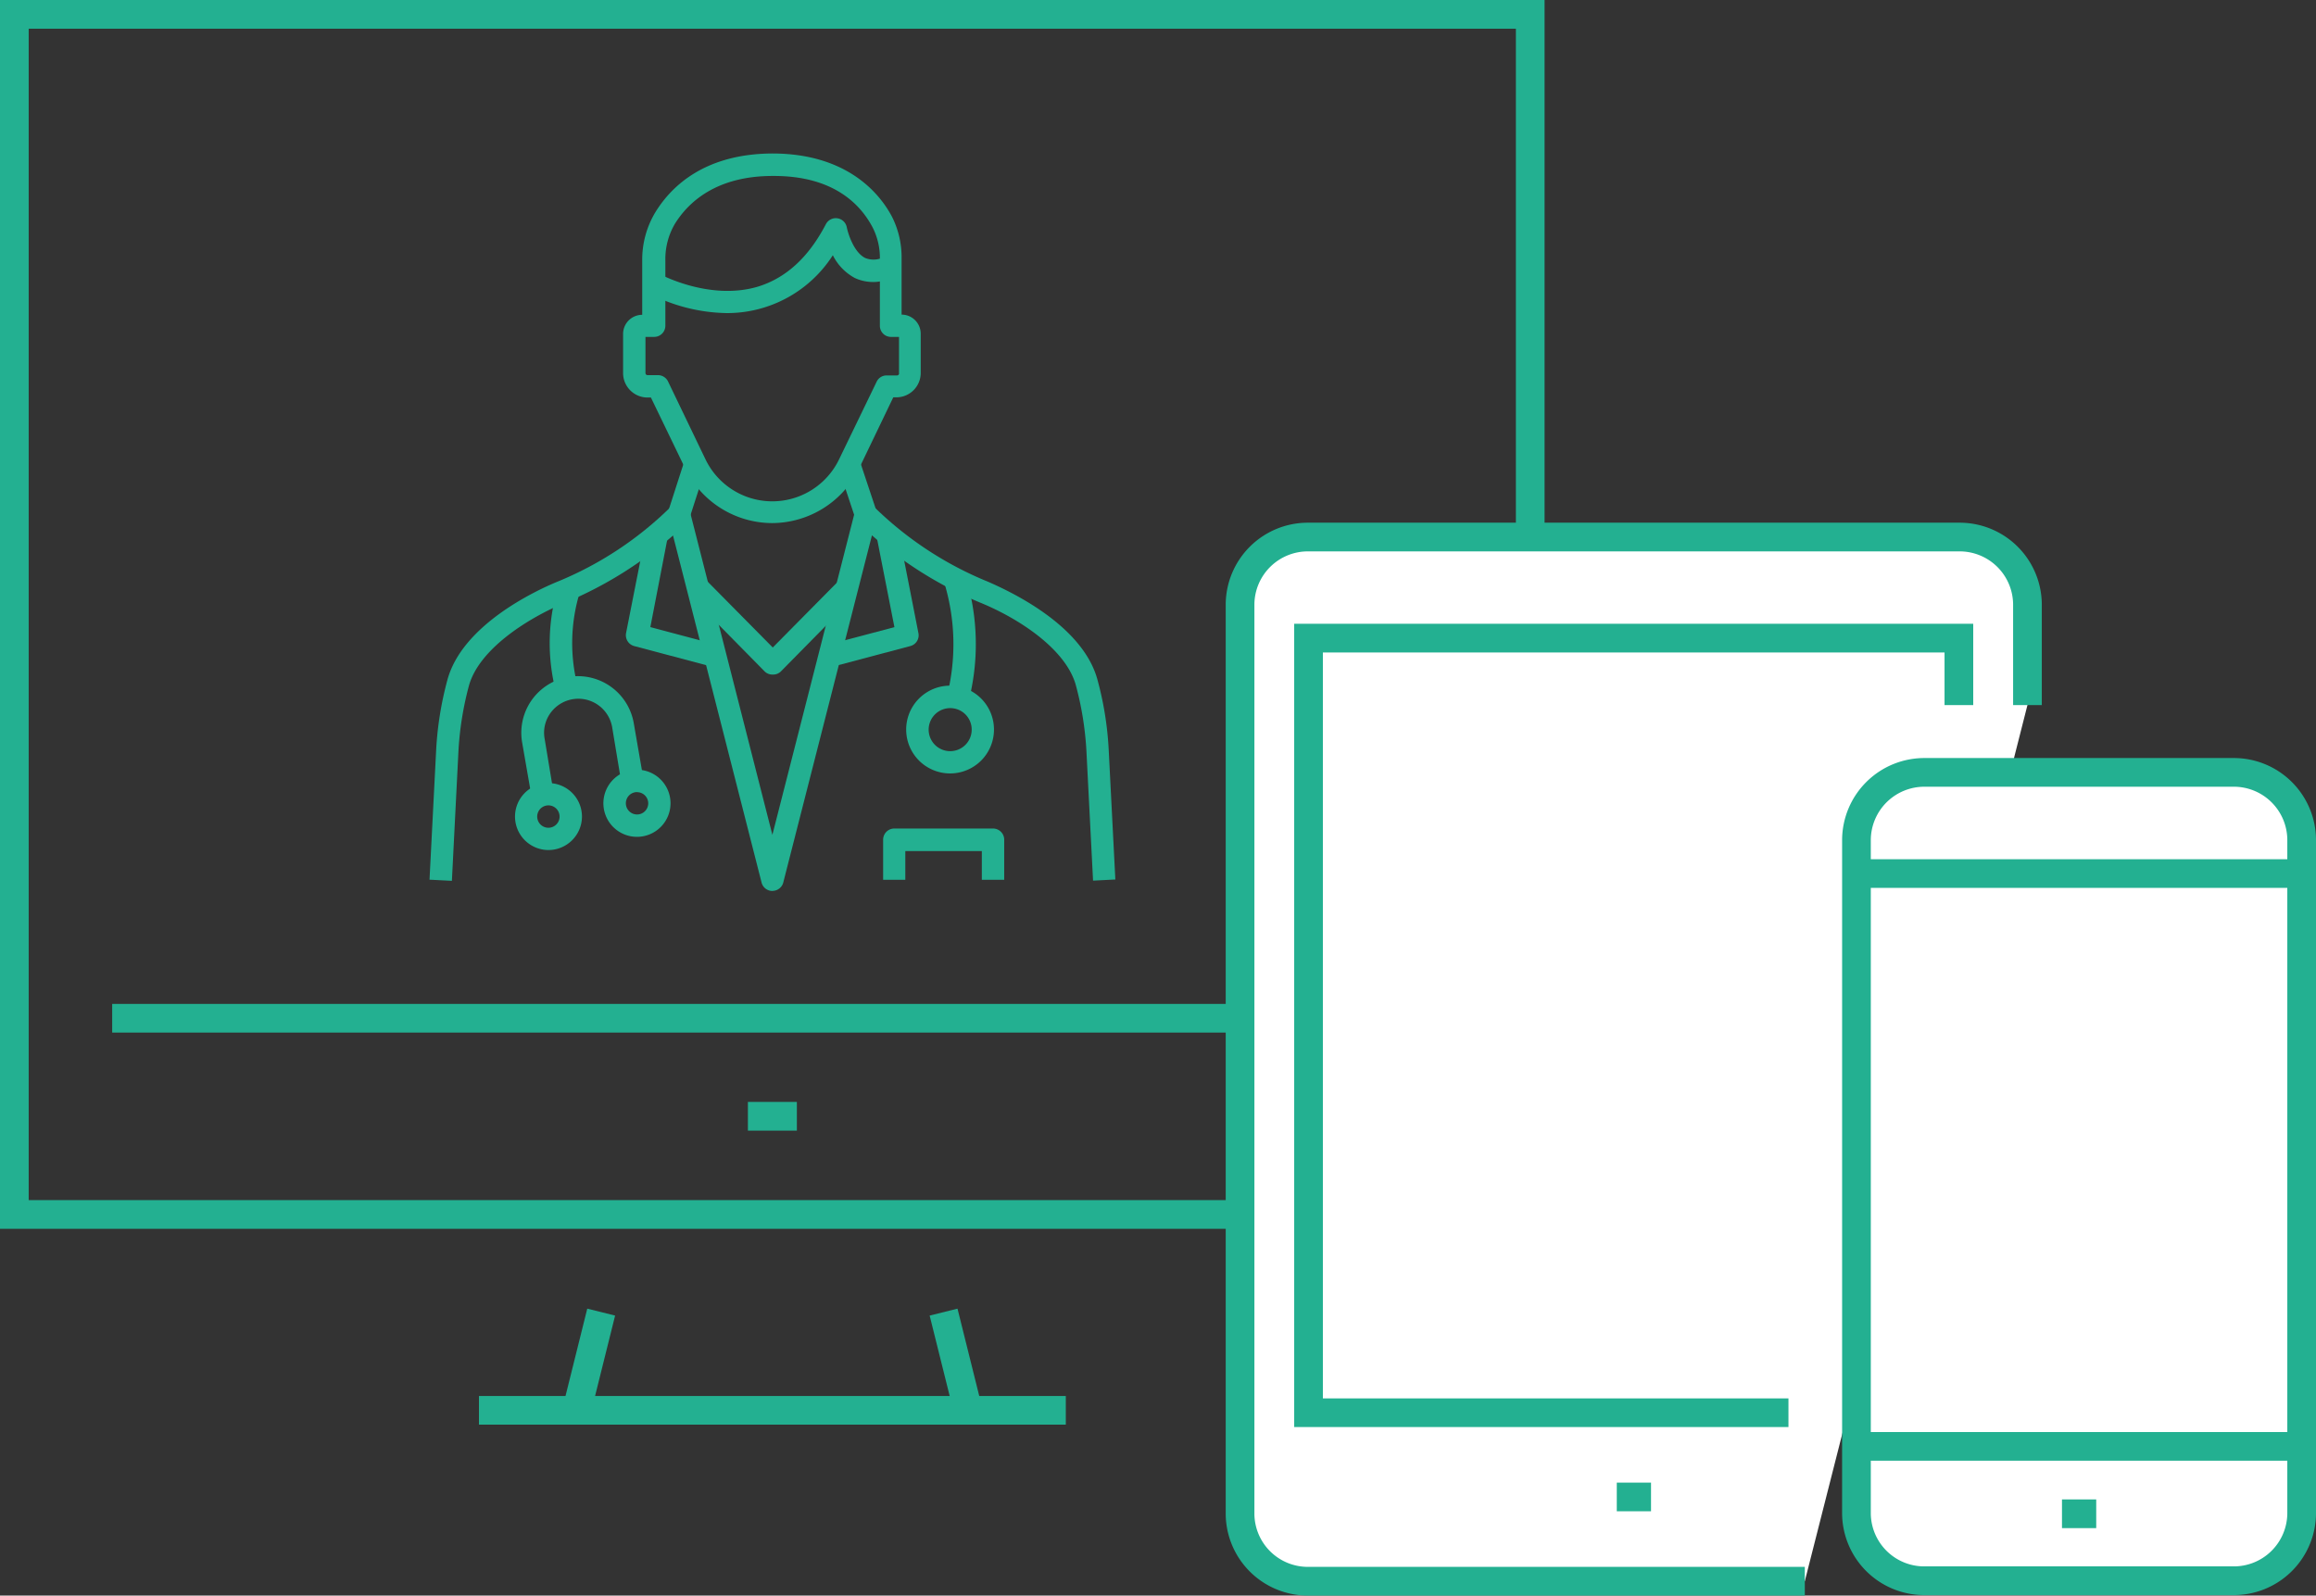
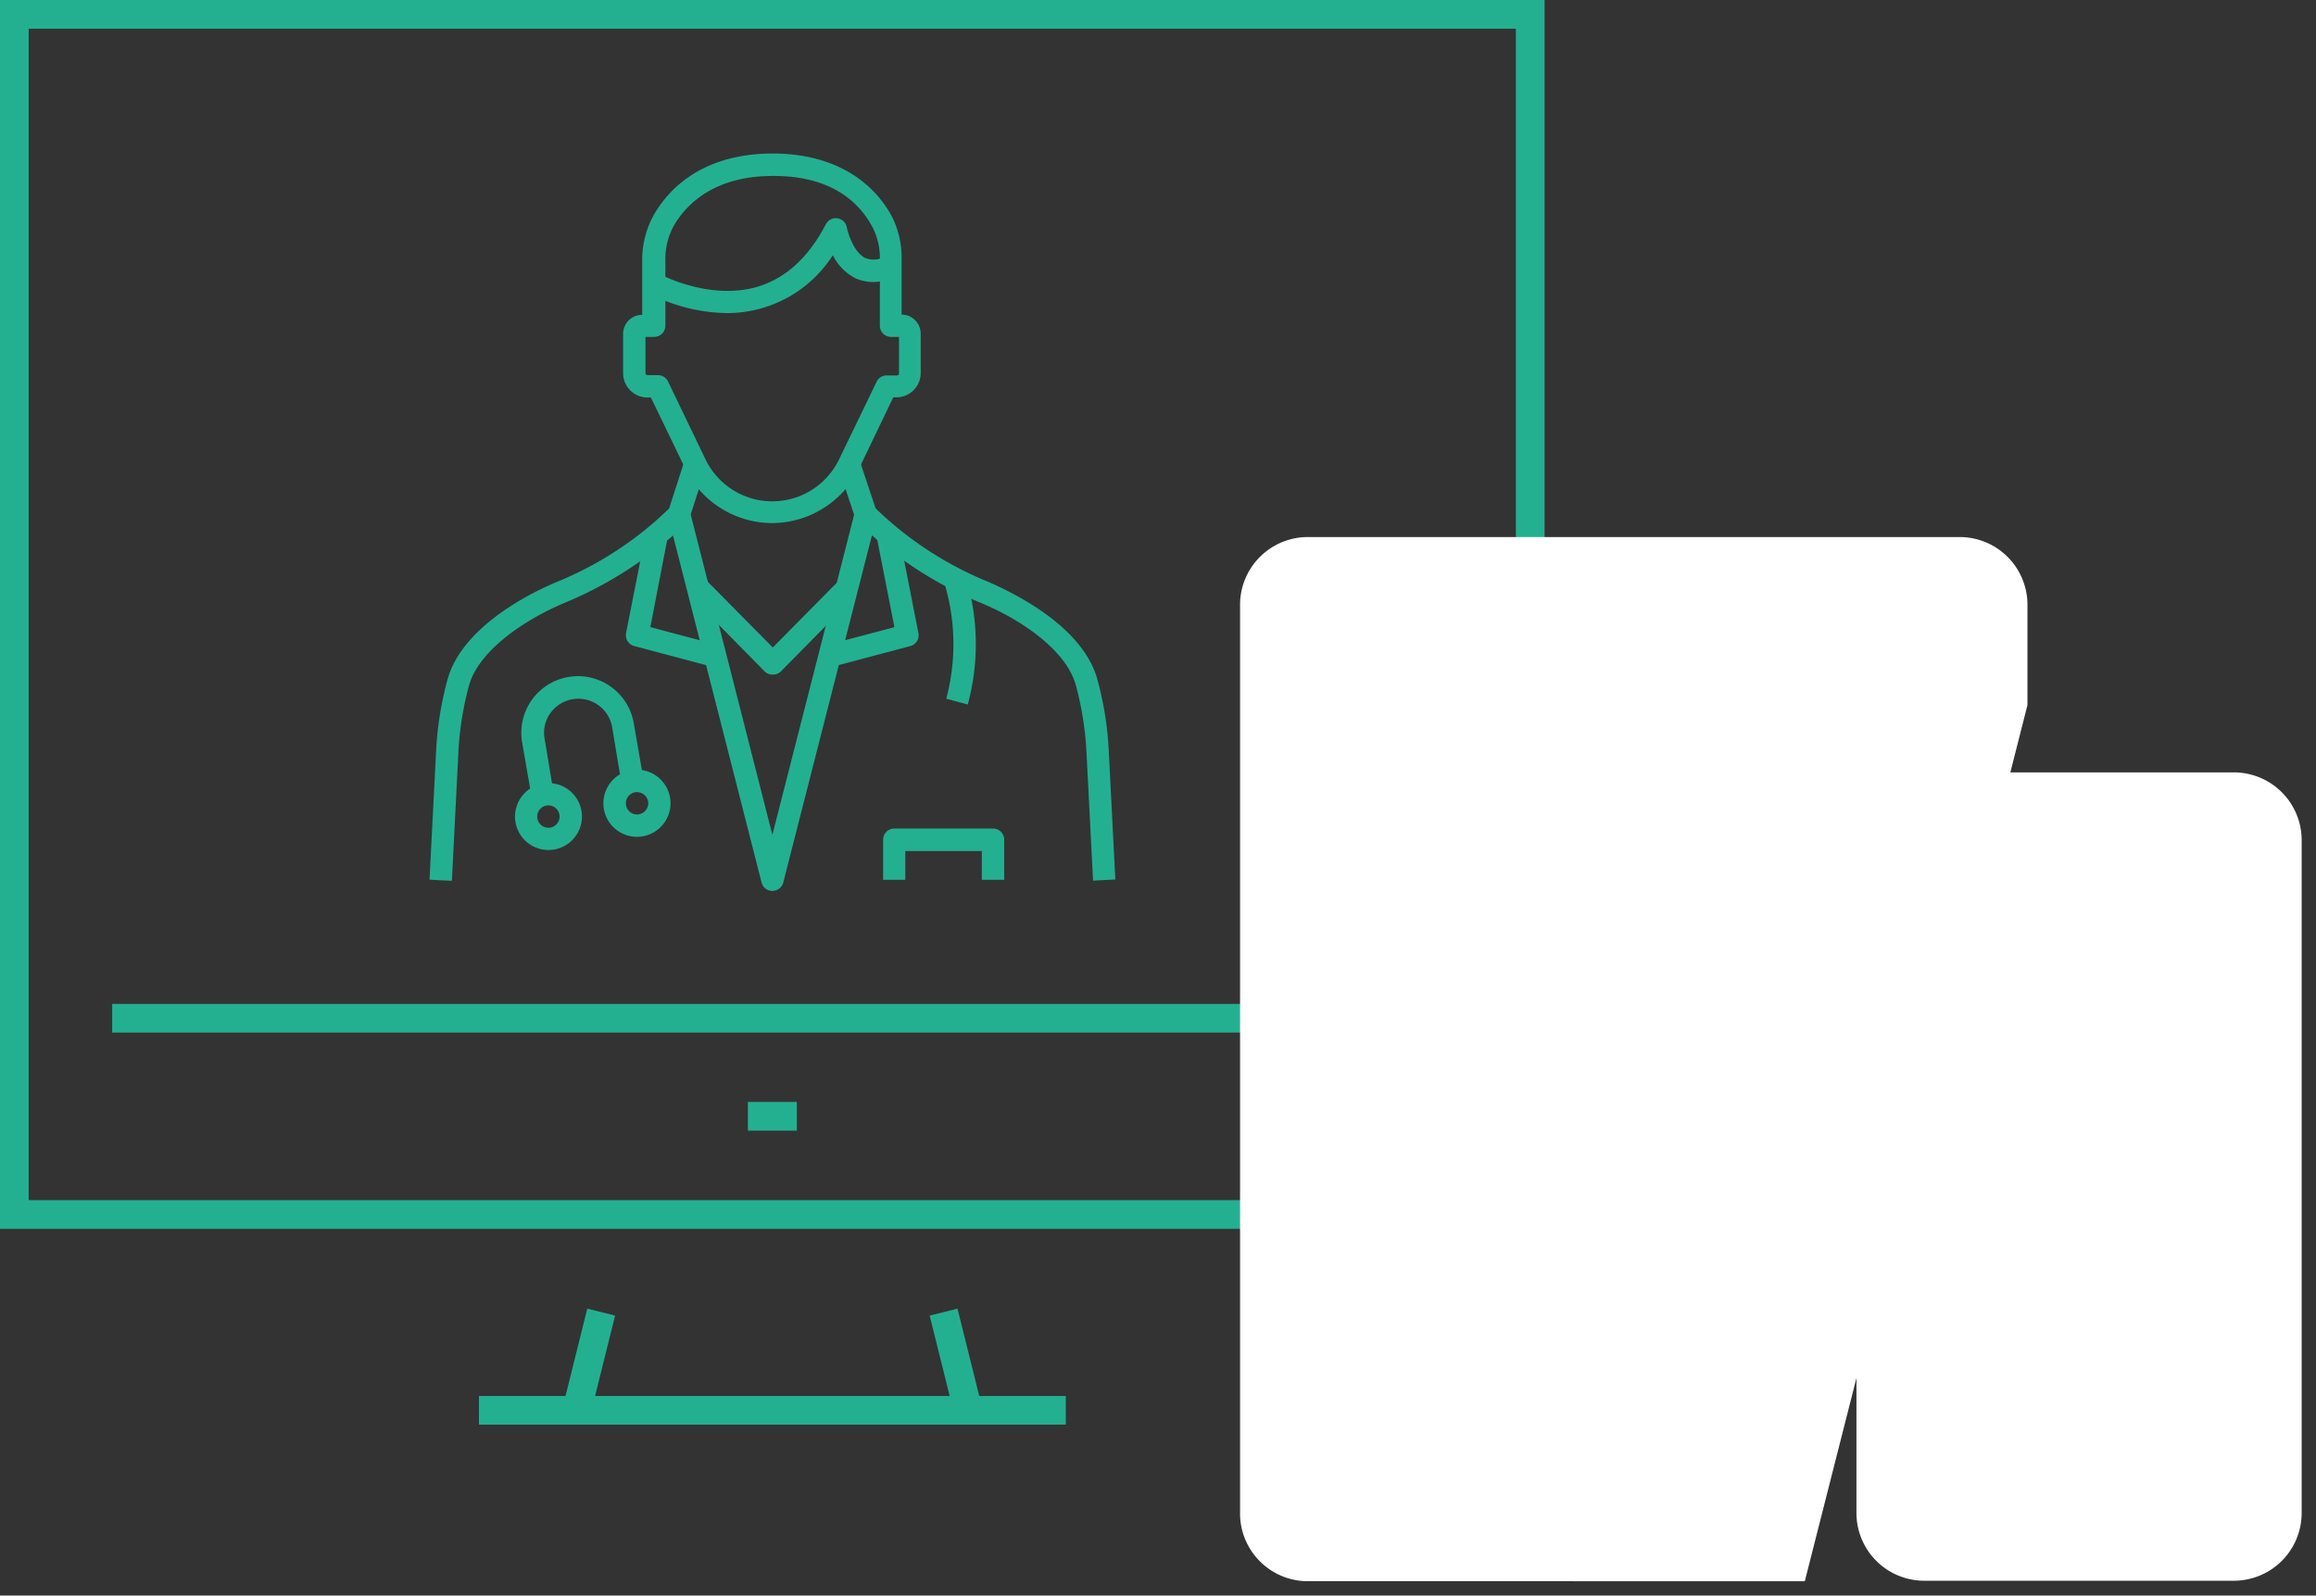
<svg xmlns="http://www.w3.org/2000/svg" viewBox="0 0 242.16 166.85">
  <rect x="0" y="0" width="242.16" height="166.85" fill="#333333" stroke="none" />
  <defs>
    <style>.cls-1{fill:none;stroke:#23b091;stroke-width:3px;}.cls-2{fill:#fff;}.cls-3{fill:#23b091;}</style>
  </defs>
  <title>Recurso 24iconos-uca-ufa</title>
  <g id="Capa_2" data-name="Capa 2">
    <g id="Capa_1-2" data-name="Capa 1">
      <path class="cls-1" d="M98.66,137.21l2.55,10.24m-40.9,0,2.55-10.24M78.2,116.73h5.12M11.73,106.48H149.79m-99.71,41h61.36M1.5,1.5H160V127H1.5Z" />
      <path class="cls-2" d="M215.6,158.3h3.58m-25.07-7.05h46.55m-46.55-59.9h46.55M201.27,80.77H233.5a7.09,7.09,0,0,1,7.16,7V158.3a7.09,7.09,0,0,1-7.16,7H201.27a7.09,7.09,0,0,1-7.16-7V87.82a7.1,7.1,0,0,1,7.16-7m-32.22,75.77h3.58M187,147.73H136.82v-81h68v7m-16.11,91.62H136.82a7.09,7.09,0,0,1-7.16-7V63.16a7.09,7.09,0,0,1,7.16-7h68a7.09,7.09,0,0,1,7.17,7V73.73" />
-       <path class="cls-1" d="M215.6,158.3h3.58m-25.07-7.05h46.55m-46.55-59.9h46.55M201.27,80.77H233.5a7.09,7.09,0,0,1,7.16,7V158.3a7.09,7.09,0,0,1-7.16,7H201.27a7.09,7.09,0,0,1-7.16-7V87.82A7.1,7.1,0,0,1,201.27,80.77Zm-32.22,75.77h3.58M187,147.73H136.82v-81h68v7m-16.11,91.62H136.82a7.09,7.09,0,0,1-7.16-7V63.16a7.09,7.09,0,0,1,7.16-7h68a7.09,7.09,0,0,1,7.17,7V73.73" />
      <path class="cls-3" d="M74.49,69.73l-8.18-2.17a1.18,1.18,0,0,1-.85-1.35l2.08-10.55,2.29.45L68,65.58l7.12,1.89Z" />
      <path class="cls-3" d="M80.76,70.54h0a1.14,1.14,0,0,1-.83-.35l-7.8-7.92,1.67-1.64,7,7.08,7-7.08,1.67,1.64-7.8,7.92a1.14,1.14,0,0,1-.83.35" />
      <path class="cls-3" d="M67.49,35.23V39a.22.22,0,0,0,.22.23h1.08a1.17,1.17,0,0,1,1.06.66L73.75,48a7.75,7.75,0,0,0,14,0l3.91-8.08a1.15,1.15,0,0,1,1-.66h1.12A.21.21,0,0,0,94,39V35.23h-.87A1.16,1.16,0,0,1,92,34.07v-7a7,7,0,0,0-.76-3.29c-1.29-2.46-4.13-5.38-10.32-5.38h-.12c-5.92,0-8.83,2.75-10.23,5a7.28,7.28,0,0,0-1,3.83v6.84a1.17,1.17,0,0,1-1.17,1.16ZM80.73,54.7A10.14,10.14,0,0,1,71.65,49l-3.59-7.43h-.35A2.56,2.56,0,0,1,65.15,39V34.92a2,2,0,0,1,2-2V27.23a9.59,9.59,0,0,1,1.39-5.06c1.71-2.77,5.22-6.08,12.2-6.12,7.78,0,11.22,4.13,12.53,6.62a9.43,9.43,0,0,1,1,4.38V32.9a2,2,0,0,1,2,2V39a2.55,2.55,0,0,1-2.55,2.55H93.4L89.82,49a10.16,10.16,0,0,1-9.09,5.7" />
      <path class="cls-3" d="M87,69.73l-.6-2.26,7.12-1.89-1.86-9.47,2.3-.45,2.07,10.55a1.16,1.16,0,0,1-.85,1.35Z" />
      <path class="cls-3" d="M80.76,93.17h0a1.17,1.17,0,0,1-1.13-.88L70.37,56a41,41,0,0,1-11.24,7c-4.22,1.76-9.08,5-10.1,8.71a33.37,33.37,0,0,0-1.09,6.74l-.69,13.66-2.34-.12.7-13.67a35.2,35.2,0,0,1,1.17-7.22c1.55-5.73,9.16-9.3,11.45-10.25A36.58,36.58,0,0,0,70.14,53a1.18,1.18,0,0,1,2,.5l8.62,33.8,8.63-33.8a1.17,1.17,0,0,1,2-.5,36.83,36.83,0,0,0,11.91,7.83c2.29,1,9.9,4.52,11.45,10.25a34.53,34.53,0,0,1,1.17,7.22l.7,13.67-2.33.12-.7-13.67a33.39,33.39,0,0,0-1.09-6.73c-1-3.74-5.88-7-10.1-8.71a40.94,40.94,0,0,1-11.23-7l-9.27,36.3a1.17,1.17,0,0,1-1.13.88" />
-       <path class="cls-3" d="M58.18,72.53A20.16,20.16,0,0,1,58.47,61l2.19.82a18.12,18.12,0,0,0-.23,10.06Z" />
      <path class="cls-3" d="M55.7,84l-1.1-6.33a5.92,5.92,0,0,1,11.66-2.08l1.1,6.34-2.31.4L64,76a3.59,3.59,0,0,0-6.47-1.4,3.51,3.51,0,0,0-.58,2.67L58,83.61Z" />
      <path class="cls-3" d="M101.19,73.67l-2.25-.6a22.11,22.11,0,0,0-.28-12.37l2.18-.83a24.12,24.12,0,0,1,.35,13.8" />
-       <path class="cls-3" d="M99.35,74.05a2.25,2.25,0,1,0,2.25,2.25,2.24,2.24,0,0,0-2.25-2.25m0,6.83a4.59,4.59,0,1,1,4.58-4.58,4.59,4.59,0,0,1-4.58,4.58" />
      <path class="cls-3" d="M76,32.74a18.22,18.22,0,0,1-8.21-2.1l1.15-2S74.09,31.46,79.16,30c3-.89,5.39-3.09,7.19-6.55a1.17,1.17,0,0,1,2.19.32c.14.69.75,2.63,1.93,3.21a2.34,2.34,0,0,0,2.14-.21l1,2.09a4.57,4.57,0,0,1-4.23.21,5.48,5.48,0,0,1-2.3-2.38A13.11,13.11,0,0,1,76,32.74" />
      <rect class="cls-3" x="69.08" y="49.96" width="5.54" height="2.34" transform="translate(1.16 103.84) rotate(-72.15)" />
      <rect class="cls-3" x="88.47" y="48.35" width="2.34" height="5.55" transform="translate(-11.56 30.95) rotate(-18.42)" />
      <path class="cls-3" d="M105,92h-2.34V89h-8v3H92.34V87.81a1.17,1.17,0,0,1,1.17-1.17h10.31A1.17,1.17,0,0,1,105,87.81Z" />
      <path class="cls-3" d="M57.35,84.22a1.17,1.17,0,1,0,1.16,1.17,1.17,1.17,0,0,0-1.16-1.17m0,4.67a3.5,3.5,0,1,1,3.5-3.5,3.51,3.51,0,0,1-3.5,3.5" />
      <path class="cls-3" d="M66.61,82.83A1.17,1.17,0,1,0,67.78,84a1.17,1.17,0,0,0-1.17-1.16m0,4.67A3.51,3.51,0,1,1,70.11,84a3.51,3.51,0,0,1-3.5,3.51" />
    </g>
  </g>
</svg>